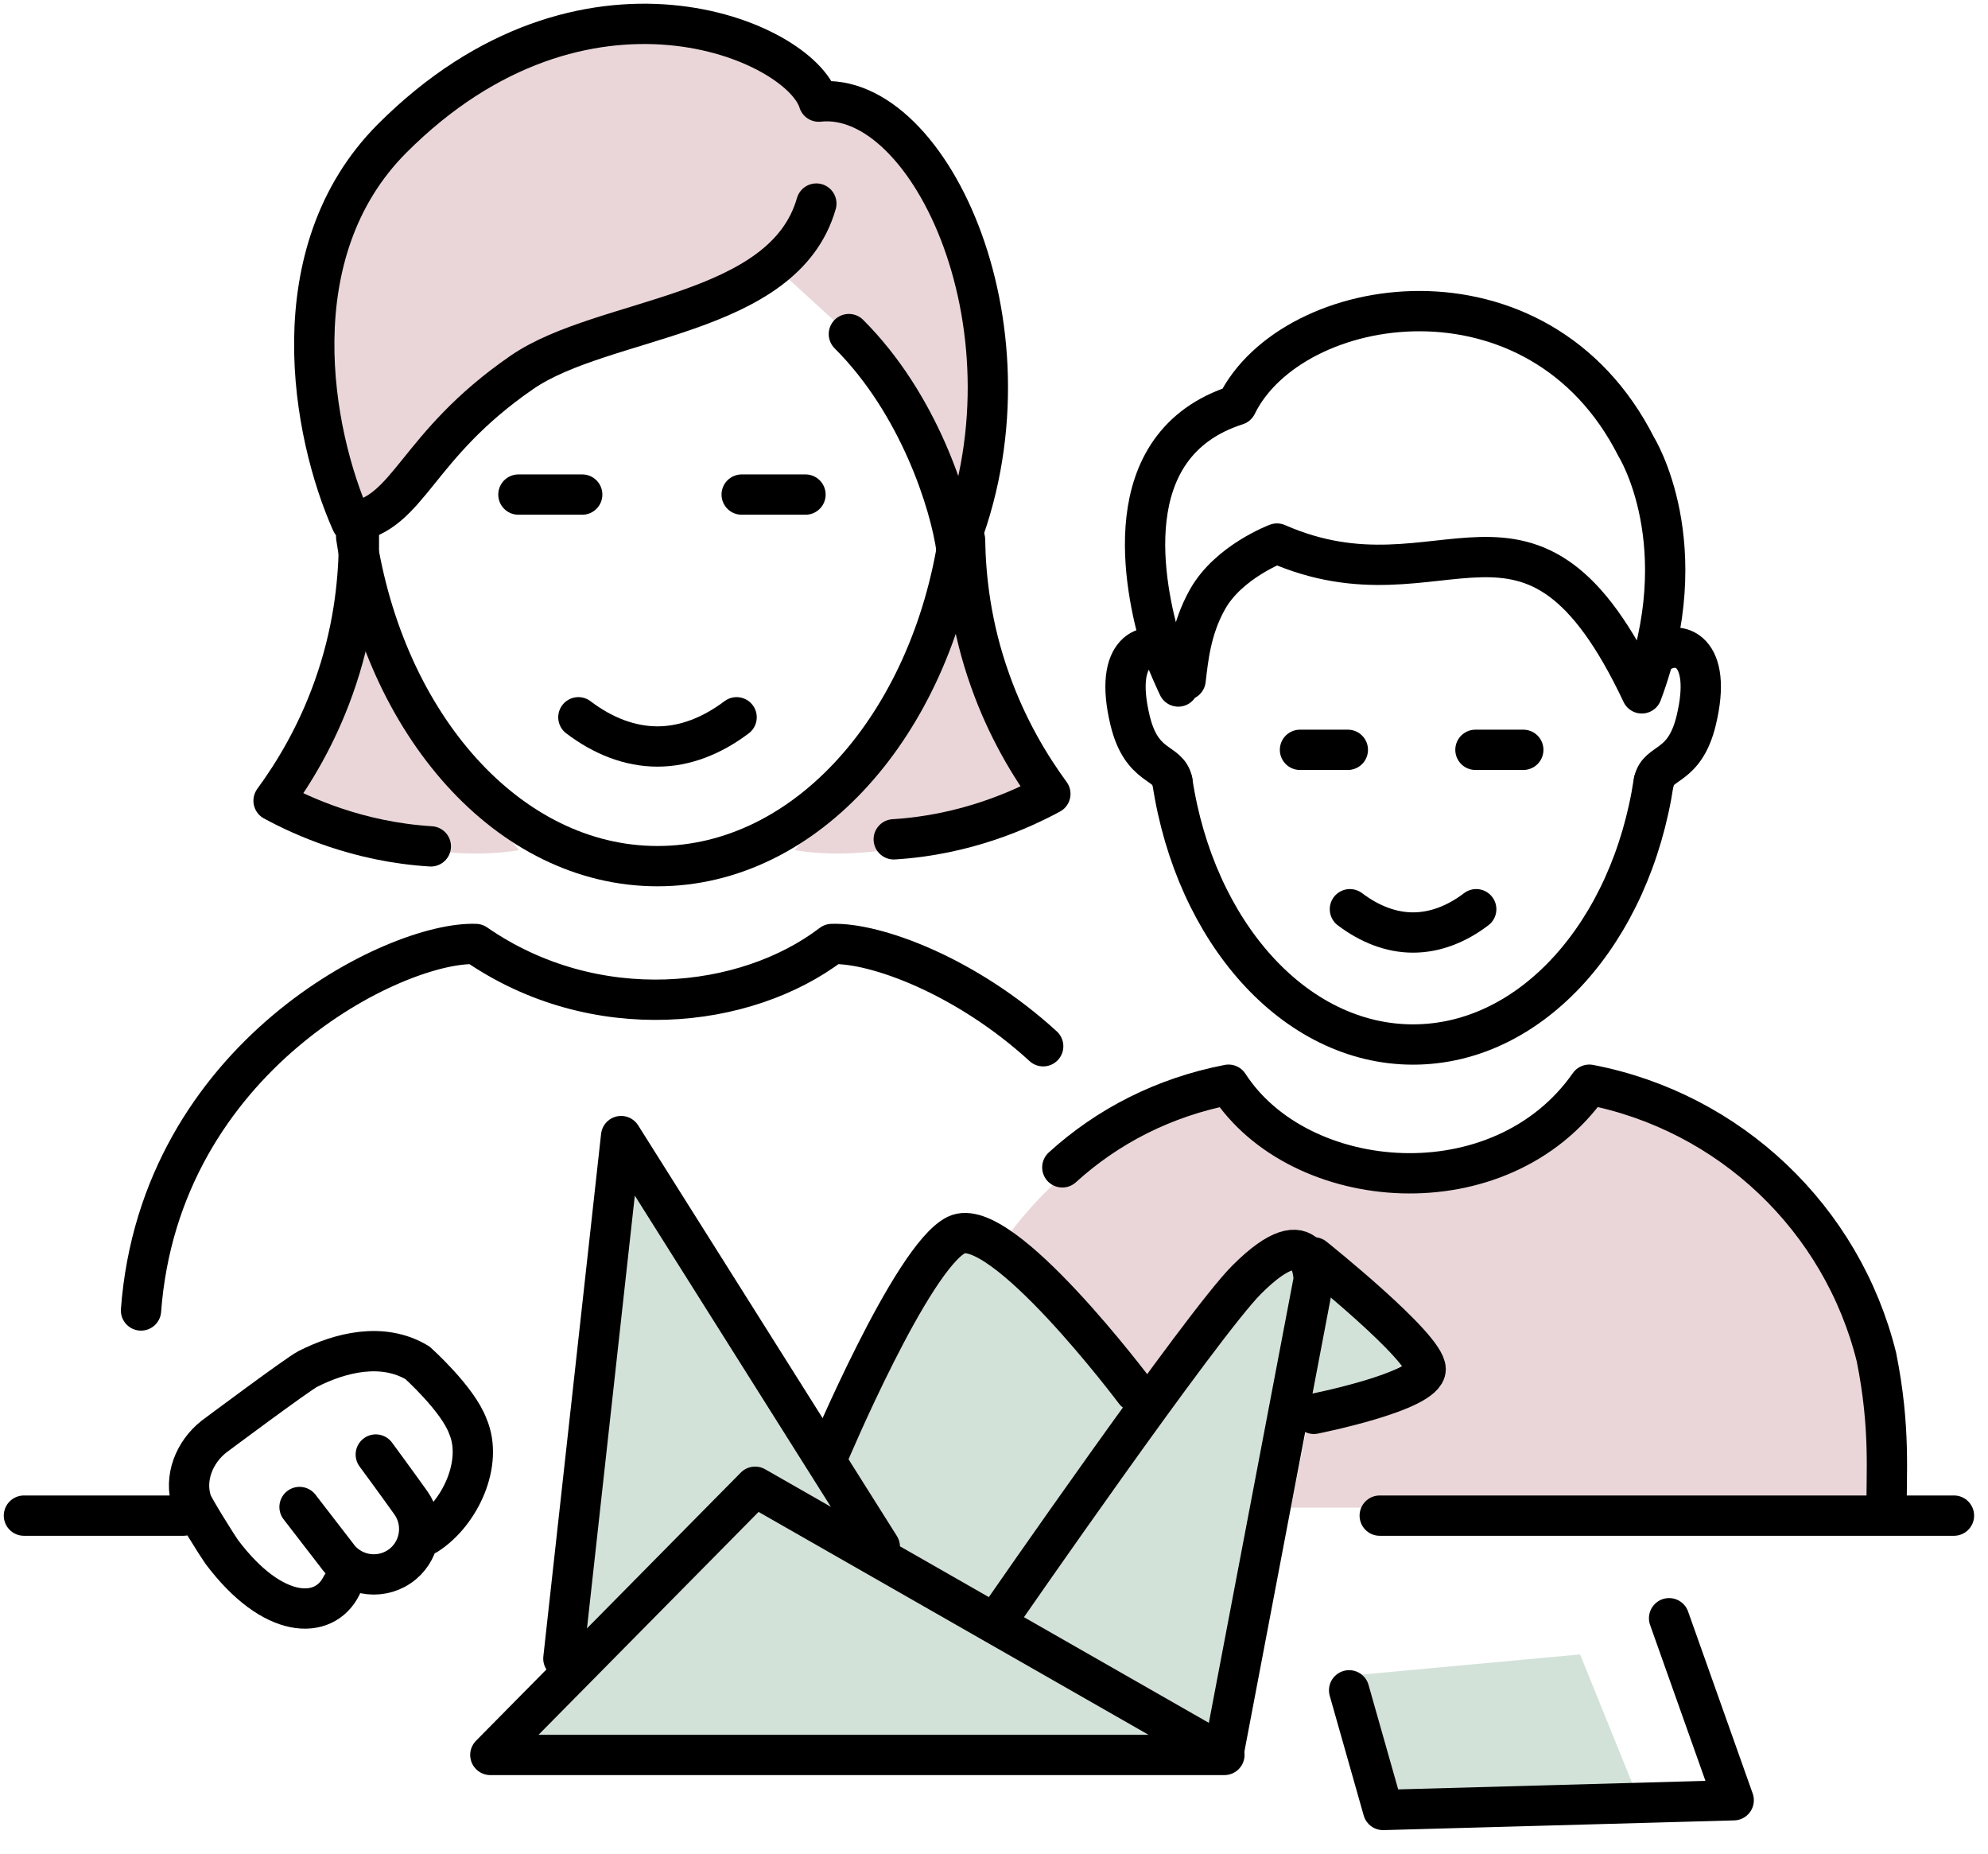
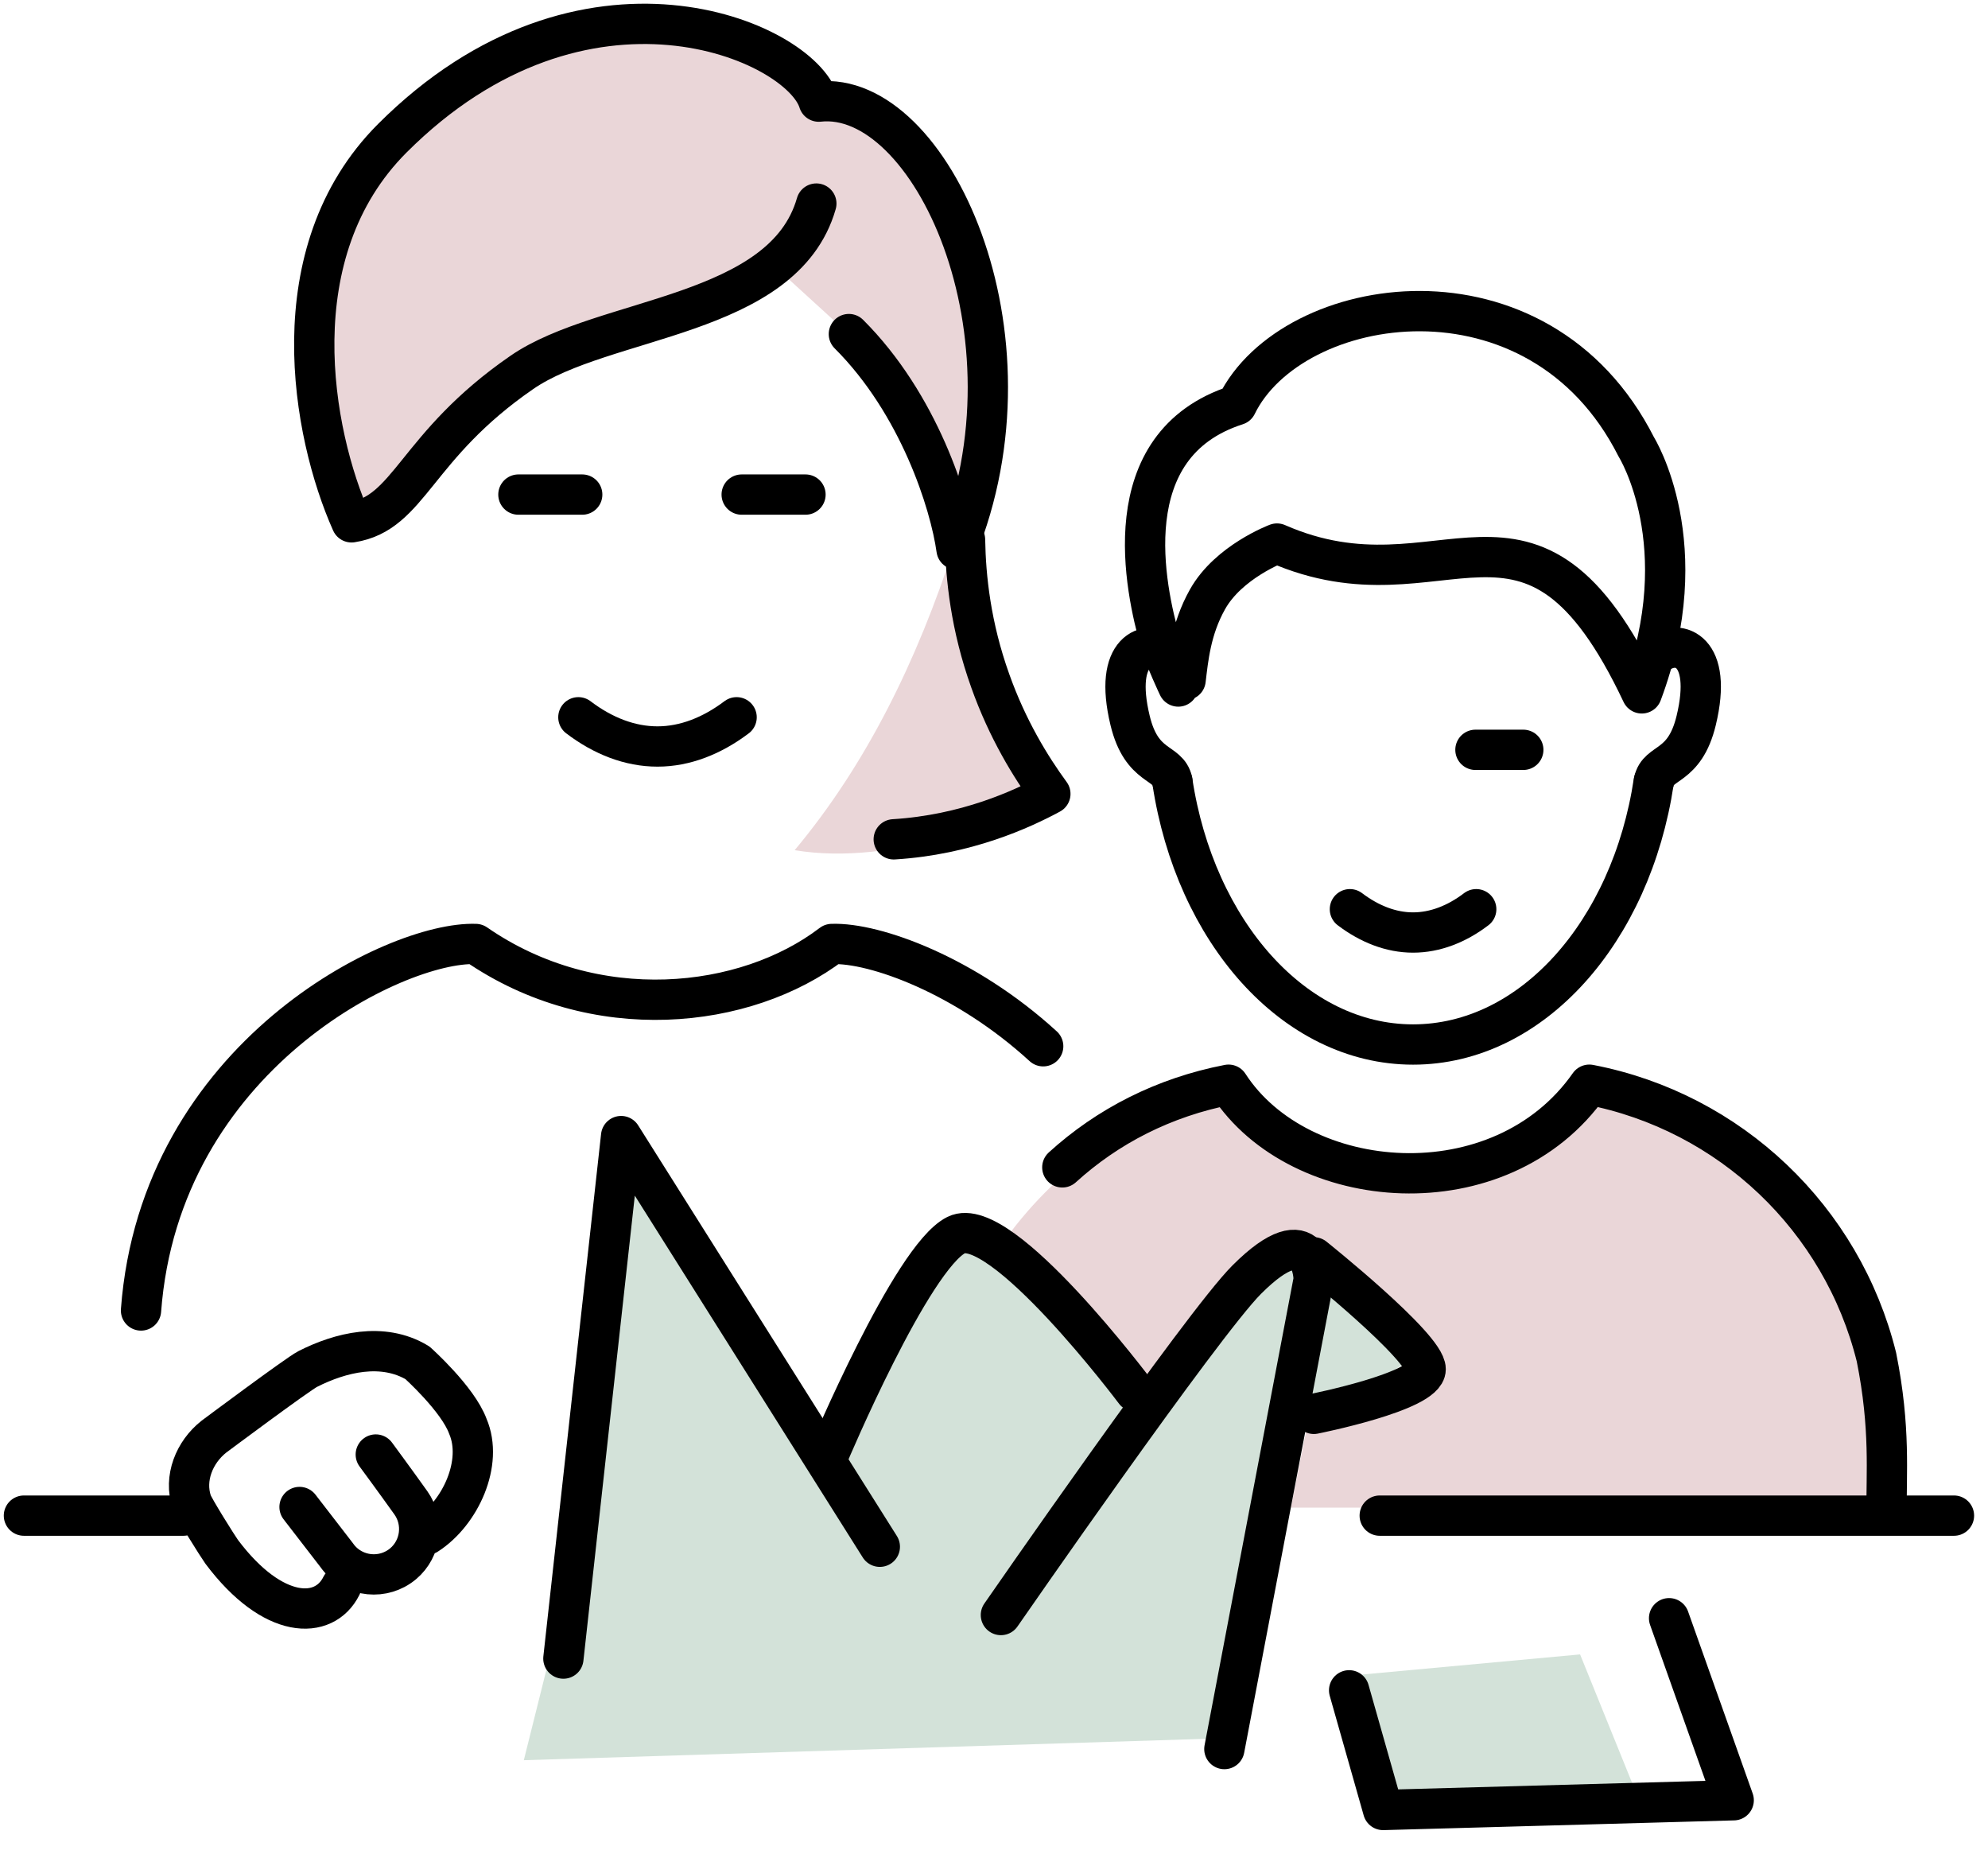
<svg xmlns="http://www.w3.org/2000/svg" width="74" height="69" viewBox="0 0 74 69" fill="none">
  <path d="M59.296 40.493C67.27 43.456 71.212 48.455 69.912 56.108H48.051L48.674 52.985L53.044 51.109L48.045 46.739L42.422 51.739L37.423 46.116C39.525 43.242 42.291 41.467 45.545 40.493C50.087 44.566 54.659 45.083 59.284 40.493H59.296Z" fill="#EAD6D8" />
  <path d="M15.895 57.112C17.141 56.31 17.996 54.434 17.415 53.08C17.04 52.059 15.538 50.717 15.538 50.717C14.244 49.939 12.671 50.331 11.453 50.949C11.073 51.145 7.962 53.466 7.962 53.466C7.232 54.042 6.84 55.016 7.137 55.9C7.208 56.12 8.111 57.557 8.253 57.753C10.165 60.3 12.071 60.3 12.706 59.023" stroke="black" stroke-width="1.5" stroke-linecap="round" stroke-linejoin="round" />
  <path d="M11.15 56.084L12.534 57.877L12.587 57.949C13.181 58.703 14.279 58.809 15.01 58.192C15.675 57.628 15.799 56.642 15.295 55.93C14.689 55.081 13.988 54.131 13.988 54.131" stroke="black" stroke-width="1.5" stroke-linecap="round" stroke-linejoin="round" />
-   <path d="M13.388 20.365C13.365 21.743 13.175 23.572 12.45 25.59C11.809 27.395 10.942 28.802 10.212 29.8C11.316 30.399 15.573 32.264 19.32 31.64C16.642 28.434 14.766 24.593 13.388 20.359V20.365Z" fill="#EAD6D8" />
  <path d="M35.511 20.365C35.535 21.743 35.725 23.572 36.45 25.59C37.091 27.395 37.958 28.802 38.688 29.8C37.584 30.399 33.327 32.264 29.58 31.64C32.258 28.434 34.134 24.593 35.511 20.359V20.365Z" fill="#EAD6D8" />
  <path d="M28.689 9.779C26.813 12.278 22.478 11.756 19.427 13.858C15.437 16.607 15.264 19.101 13.085 19.439C11.613 16.138 10.354 9.399 14.6 5.148C21.742 -1.995 29.775 1.502 30.476 3.782C34.632 3.325 38.883 12.433 35.606 20.448C35.368 18.732 34.205 15.033 31.598 12.433L28.689 9.779Z" fill="#EAD6D8" />
  <path d="M43.64 29.081C43.491 28.315 42.5 28.612 42.066 26.813C41.431 24.177 42.719 23.779 43.462 24.302" stroke="black" stroke-width="1.5" stroke-linecap="round" stroke-linejoin="round" />
  <path d="M61.565 29.081C61.713 28.315 62.704 28.612 63.138 26.813C63.773 24.177 62.485 23.779 61.743 24.302" stroke="black" stroke-width="1.5" stroke-linecap="round" stroke-linejoin="round" />
  <path d="M43.64 29.081C44.483 34.662 48.17 38.872 52.599 38.872C57.028 38.872 60.721 34.668 61.559 29.081" stroke="black" stroke-width="1.5" stroke-linecap="round" stroke-linejoin="round" />
-   <path d="M48.39 27.905H50.171" stroke="black" stroke-width="1.5" stroke-linecap="round" stroke-linejoin="round" />
  <path d="M54.921 27.905H56.702" stroke="black" stroke-width="1.5" stroke-linecap="round" stroke-linejoin="round" />
  <path d="M50.248 33.837C50.978 34.389 51.78 34.704 52.599 34.704C53.419 34.704 54.226 34.389 54.95 33.837" stroke="black" stroke-width="1.5" stroke-linecap="round" stroke-linejoin="round" />
  <path d="M39.543 43.444C41.229 41.912 43.313 40.837 45.73 40.368C48.366 44.447 55.865 45.071 59.16 40.368C64.409 41.377 68.571 45.361 69.847 50.503C70.382 53.163 70.204 54.879 70.227 56.316" stroke="black" stroke-width="1.5" stroke-linecap="round" stroke-linejoin="round" />
  <path d="M44.132 25.305C44.227 24.527 44.322 23.417 44.946 22.307C45.729 20.906 47.534 20.229 47.534 20.229C53.769 22.966 56.945 16.981 61.113 25.804C63.185 20.27 60.911 16.637 60.911 16.637C57.266 9.423 48.081 10.883 46.032 15.075C41.425 16.553 42.636 21.945 43.188 23.886C43.372 24.533 43.859 25.549 43.859 25.549" stroke="black" stroke-width="1.5" stroke-linecap="round" stroke-linejoin="round" />
  <path d="M58.816 61.57L61.173 67.389L51.703 67.502L49.928 62.39L58.816 61.57Z" fill="#D3E2D9" />
  <path d="M52.646 50.533L48.49 53.032L45.991 64.676L19.498 65.507L21.16 58.851L23.161 42.191L31.141 54.469L36.01 45.545L42.666 52.201L47.659 46.377L52.646 50.533Z" fill="#D3E2D9" />
  <path d="M45.575 65.092L48.9 47.624C48.9 47.624 48.9 45.13 46.406 47.624C44.744 49.286 37.257 60.104 37.257 60.104" stroke="black" stroke-width="1.5" stroke-linecap="round" stroke-linejoin="round" />
  <path d="M42.251 51.786C42.251 51.786 37.257 45.13 35.595 45.962C33.932 46.793 30.833 54.161 30.833 54.161" stroke="black" stroke-width="1.5" stroke-linecap="round" stroke-linejoin="round" />
  <path d="M32.75 57.563L23.12 42.28L20.971 61.725" stroke="black" stroke-width="1.5" stroke-linecap="round" stroke-linejoin="round" />
-   <path d="M45.576 65.311H18.252L28.108 55.33L45.576 65.311Z" stroke="black" stroke-width="1.5" stroke-linecap="round" stroke-linejoin="round" />
  <path d="M48.906 46.792C48.906 46.792 53.068 50.117 53.068 50.955C53.068 51.792 48.906 52.617 48.906 52.617" stroke="black" stroke-width="1.5" stroke-linecap="round" stroke-linejoin="round" />
  <path d="M62.129 60.223L64.534 66.997L51.483 67.359L50.219 62.906" stroke="black" stroke-width="1.5" stroke-linecap="round" stroke-linejoin="round" />
  <path d="M6.828 56.405H0.891" stroke="black" stroke-width="1.5" stroke-linecap="round" stroke-linejoin="round" />
  <path d="M72.733 56.405H51.358" stroke="black" stroke-width="1.5" stroke-linecap="round" stroke-linejoin="round" />
-   <path d="M13.359 19.593V20.347C13.335 21.743 13.145 23.565 12.421 25.59C11.78 27.395 10.913 28.802 10.183 29.8C11.233 30.37 13.318 31.331 16.037 31.498" stroke="black" stroke-width="1.5" stroke-linecap="round" stroke-linejoin="round" />
  <path d="M35.922 20.187C35.922 20.187 35.922 20.056 35.922 20.092C35.945 21.487 36.135 23.31 36.86 25.335C37.501 27.14 38.368 28.547 39.098 29.544C38.041 30.114 35.975 31.07 33.268 31.236" stroke="black" stroke-width="1.5" stroke-linecap="round" stroke-linejoin="round" />
-   <path d="M35.689 19.98C34.638 26.968 30.019 32.234 24.474 32.234C18.928 32.234 14.309 26.968 13.258 19.98" stroke="black" stroke-width="1.5" stroke-linecap="round" stroke-linejoin="round" />
  <path d="M29.983 18.406H27.608" stroke="black" stroke-width="1.5" stroke-linecap="round" stroke-linejoin="round" />
  <path d="M21.672 18.406H19.297" stroke="black" stroke-width="1.5" stroke-linecap="round" stroke-linejoin="round" />
  <path d="M27.419 26.694C26.505 27.383 25.501 27.781 24.474 27.781C23.447 27.781 22.444 27.389 21.529 26.694" stroke="black" stroke-width="1.5" stroke-linecap="round" stroke-linejoin="round" />
  <path d="M5.249 48.77C5.956 39.311 14.737 35.025 17.706 35.131C22.141 38.201 27.758 37.578 30.964 35.131C32.567 35.072 35.951 36.301 38.831 38.937" stroke="black" stroke-width="1.5" stroke-linecap="round" stroke-linejoin="round" />
  <path d="M30.387 7.576C29.17 11.827 22.478 11.756 19.427 13.858C15.437 16.607 15.264 19.101 13.085 19.439C11.613 16.138 10.354 9.399 14.6 5.148C21.742 -1.995 29.775 1.502 30.476 3.782C34.632 3.325 38.883 12.433 35.606 20.448C35.368 18.732 34.205 15.033 31.598 12.433" stroke="black" stroke-width="1.5" stroke-linecap="round" stroke-linejoin="round" />
</svg>